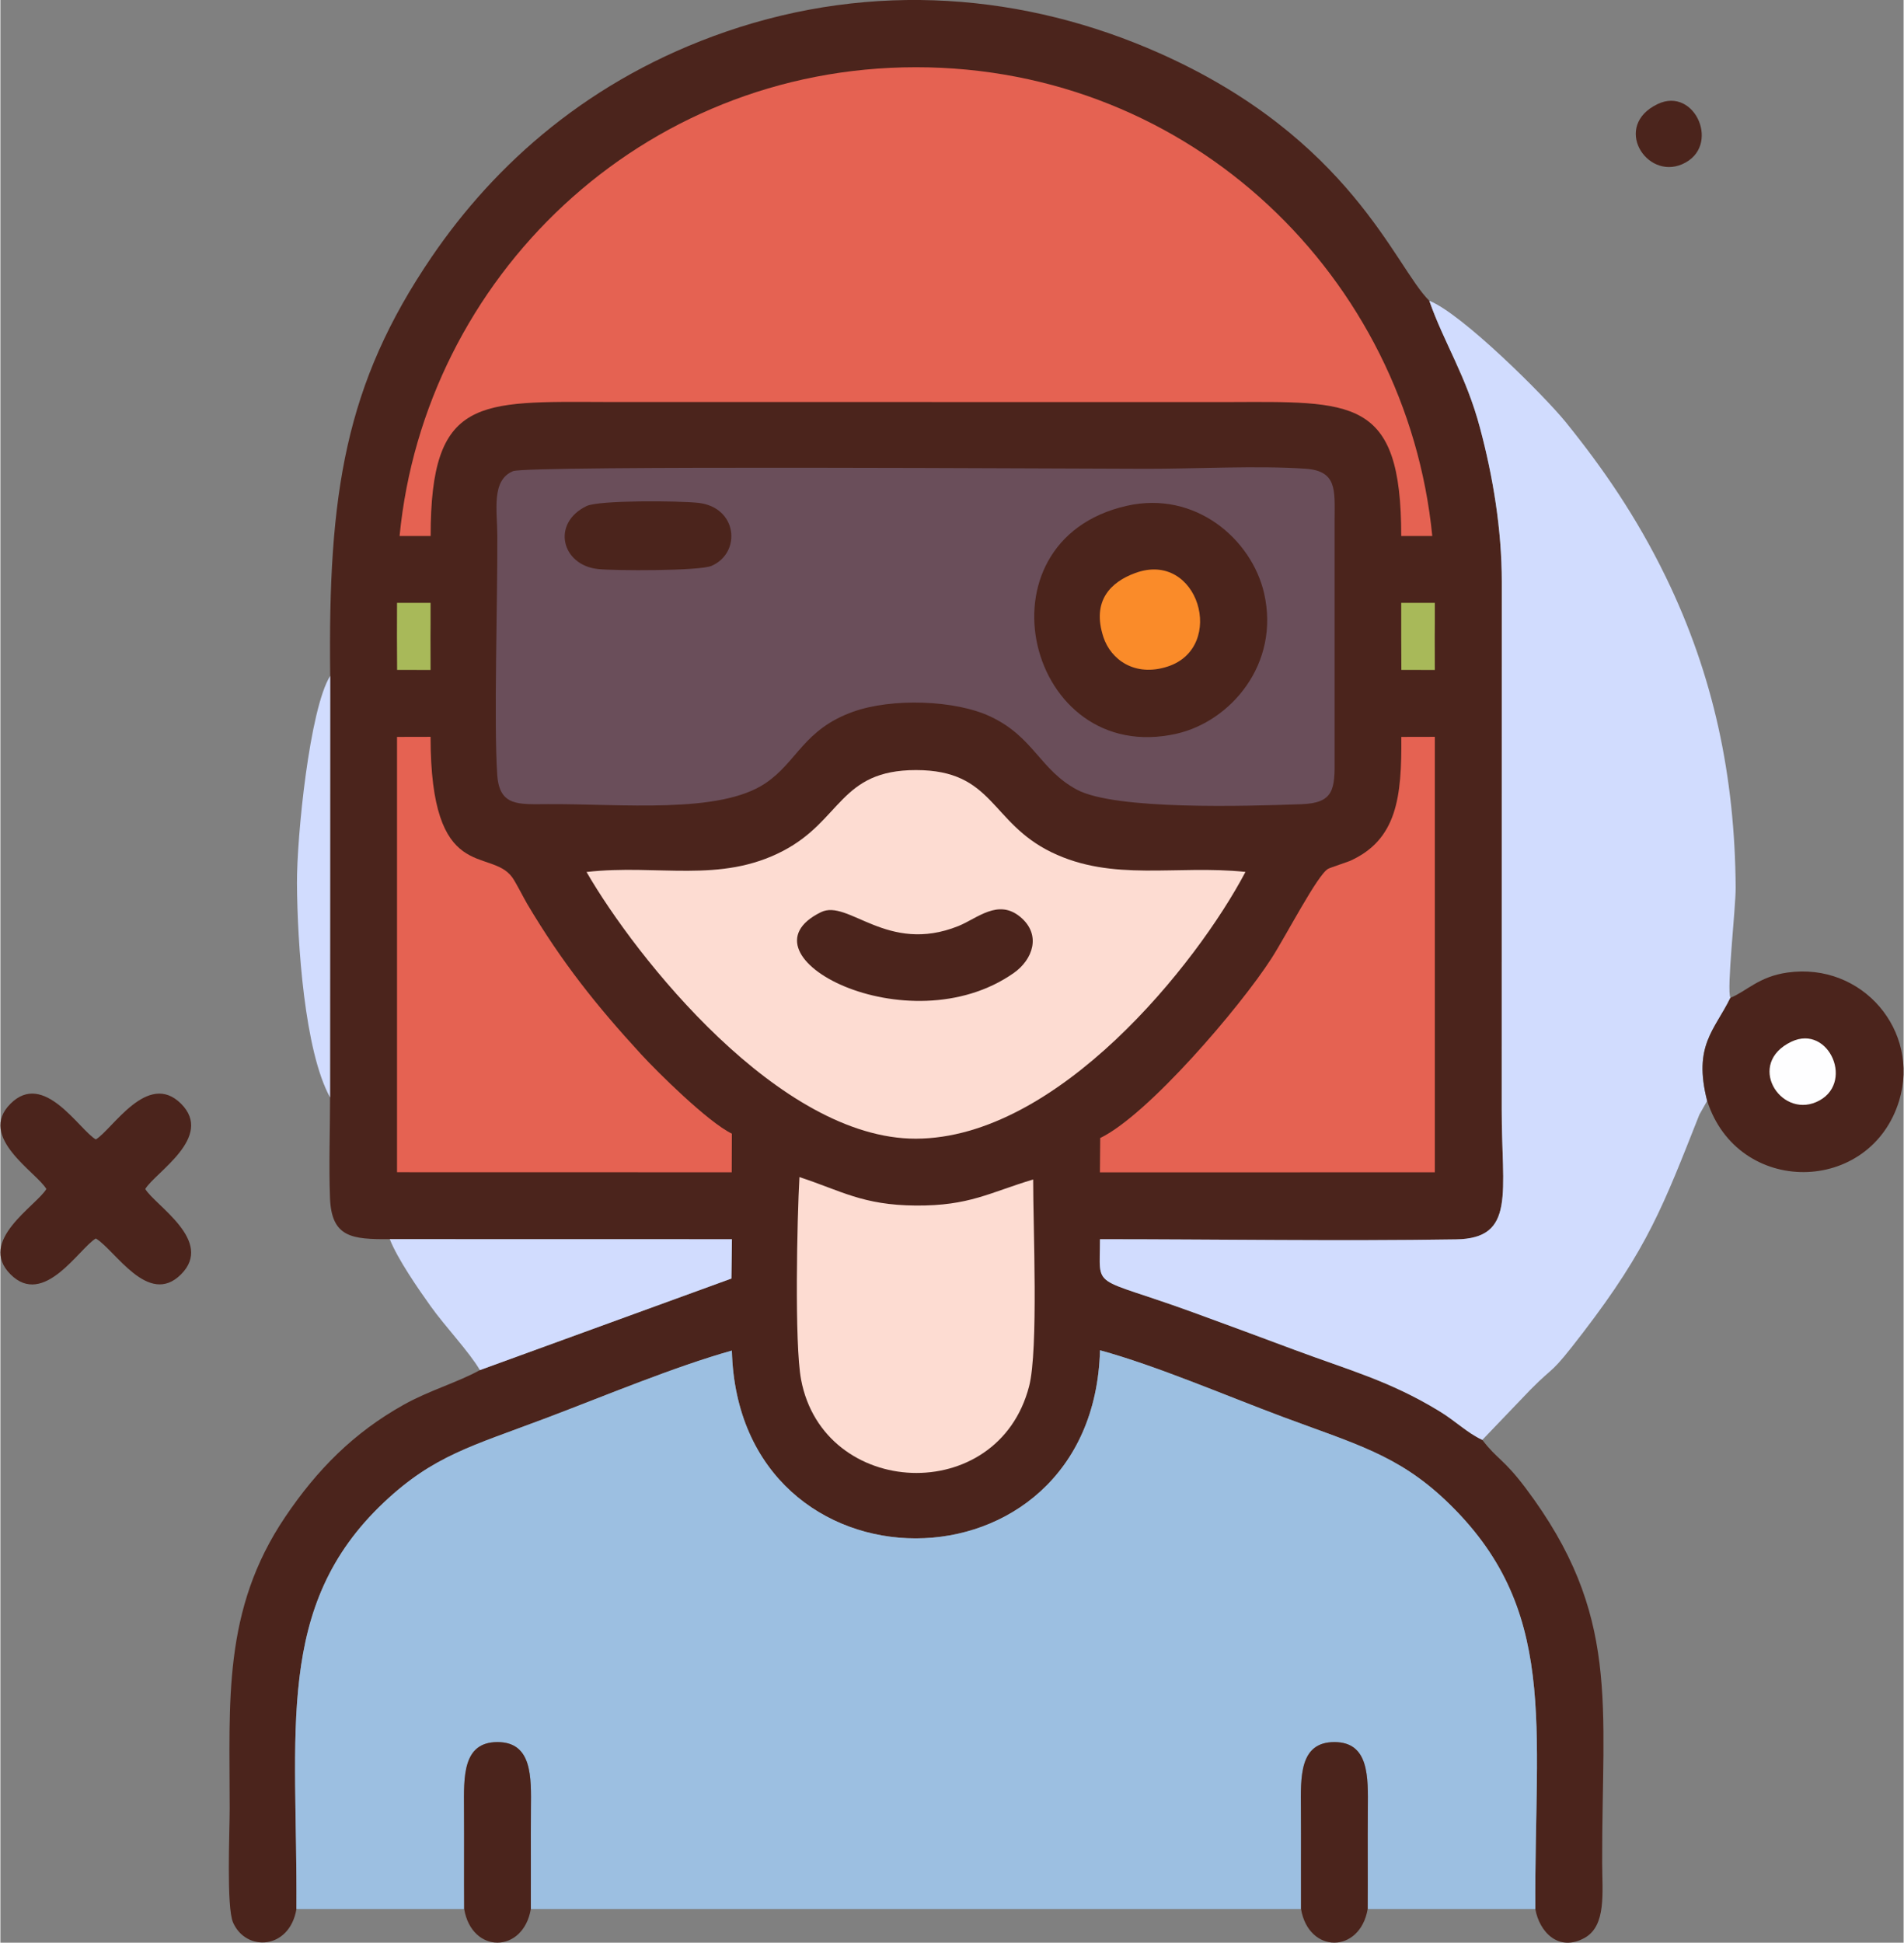
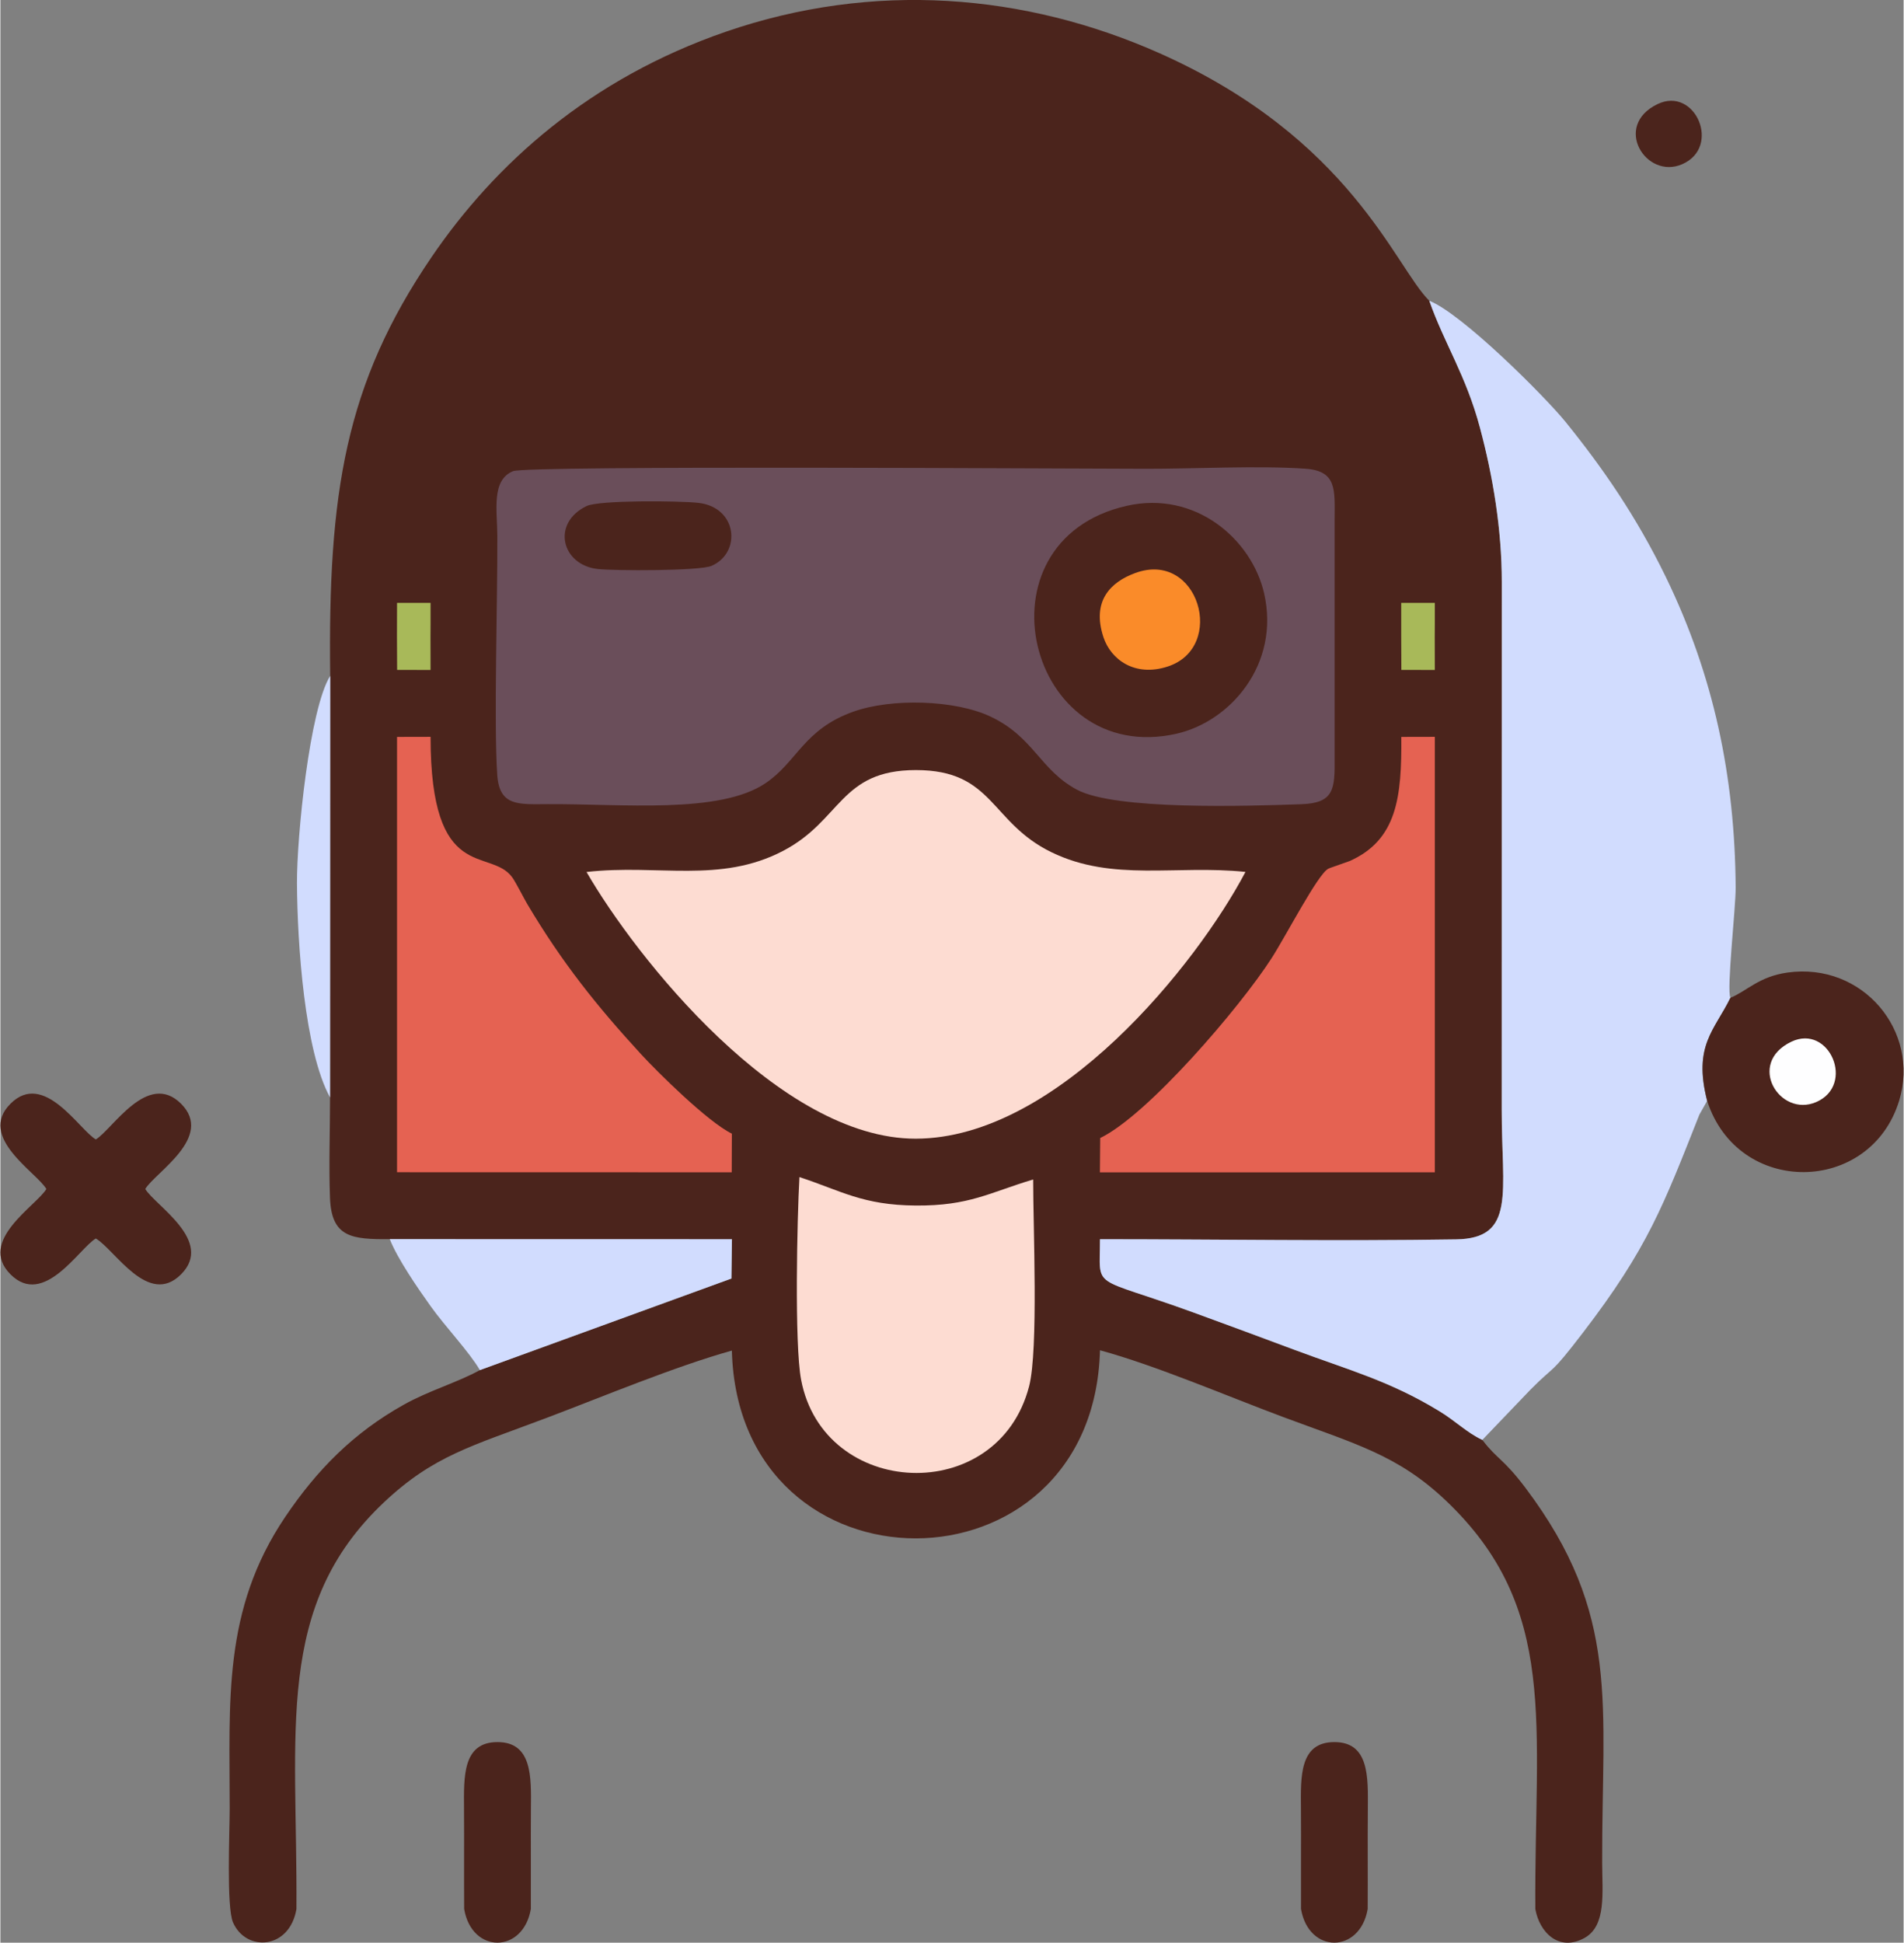
<svg xmlns="http://www.w3.org/2000/svg" xml:space="preserve" width="1059px" height="1080px" version="1.0" style="shape-rendering:geometricPrecision; text-rendering:geometricPrecision; image-rendering:optimizeQuality; fill-rule:evenodd; clip-rule:evenodd" viewBox="0 0 254.31 259.46">
  <rect x="0" y="0" width="254.31" height="259.46" fill="#808080" stroke="none" />
  <defs>
    <style type="text/css"> .fil0 {fill:#4B241C} .fil2 {fill:#6A4E5A} .fil1 {fill:#9CBFE1} .fil8 {fill:#A8B959} .fil4 {fill:#D1DCFE} .fil3 {fill:#E56252} .fil6 {fill:#FA8B29} .fil5 {fill:#FDDCD2} .fil7 {fill:#FEFEFF} </style>
  </defs>
  <g id="Camada_x0020_1">
    <path class="fil0" d="M44.07 90.27l-0.02 56.3c0,4.37 -0.17,9.07 -0.01,13.39 0.19,5.34 2.94,5.57 7.99,5.54l45.72 0.01 -0.07 5.25 -33.61 12.23c-3.06,1.68 -6.78,2.72 -10.19,4.63 -6.7,3.75 -11.56,8.67 -15.81,14.96 -8.43,12.47 -7.42,24.75 -7.43,38.97 0,2.98 -0.46,13.14 0.45,15.22 1.73,3.94 7.55,3.64 8.47,-1.81 0.15,-23.75 -2.99,-40.47 11.69,-54.31 6.65,-6.26 11.7,-7.49 21.71,-11.27 7.7,-2.91 17.06,-6.83 24.78,-9 0.88,33.49 48.3,33.41 49.19,-0.04 7.54,2.06 16.83,6.06 24.38,8.88 9.64,3.6 15.39,5.08 21.81,11.17 15.21,14.43 11.83,29.87 11.98,54.57 0.53,3.07 3.12,5.79 6.59,3.86 2.92,-1.63 2.35,-6.06 2.34,-10 -0.06,-21.26 2.53,-33.14 -10.26,-50.12 -2.95,-3.91 -3.8,-3.81 -5.75,-6.39 -2.03,-0.93 -3.59,-2.54 -5.8,-3.87 -6.63,-4.03 -12.01,-5.44 -19.25,-8.14 -4.61,-1.72 -8.84,-3.29 -13.48,-4.98 -13.95,-5.08 -12.56,-2.86 -12.56,-9.81 15.79,0 31.81,0.27 47.57,0.02 8.04,-0.12 6.1,-6.24 6.11,-17.35l0.01 -70.47c0,-7.03 -1.19,-14.11 -2.91,-20.55 -1.86,-7 -4.76,-11.25 -6.78,-16.99 -4.59,-4.53 -10.45,-21.66 -36.02,-33.05 -17.99,-8 -38.24,-9.68 -57.98,-2.88 -18.19,6.27 -30.82,17.65 -39.29,30.06 -11.6,17.01 -13.87,31.61 -13.57,55.97z" />
-     <path class="fil1" d="M39.56 254.96l22.41 0c-0.03,-4.47 0.01,-8.94 -0.02,-13.41 -0.02,-4.2 -0.22,-8.88 4.47,-8.88 4.66,0 4.51,4.68 4.47,8.88 -0.03,4.47 0.01,8.94 -0.01,13.41l102.91 0c-0.02,-4.47 0.02,-8.94 -0.01,-13.41 -0.03,-4.2 -0.23,-8.88 4.47,-8.88 4.66,0 4.5,4.68 4.47,8.88 -0.04,4.47 0.01,8.94 -0.02,13.41l22.4 0c-0.15,-24.7 3.23,-40.14 -11.98,-54.57 -6.42,-6.09 -12.17,-7.57 -21.81,-11.17 -7.55,-2.82 -16.84,-6.82 -24.38,-8.88 -0.89,33.45 -48.31,33.53 -49.19,0.04 -7.72,2.17 -17.08,6.09 -24.78,9 -10.01,3.78 -15.06,5.01 -21.71,11.27 -14.68,13.84 -11.54,30.56 -11.69,54.31z" />
    <path class="fil2" d="M68.49 62.93c-2.92,1.22 -2.1,5.24 -2.09,8.65 0.04,8.71 -0.48,25.05 -0.01,31.91 0.29,4.21 2.8,3.93 6.73,3.91 9.9,-0.06 22.97,1.36 29.12,-2.8 4.25,-2.87 5.08,-7.17 11.7,-9.54 5.13,-1.84 13.64,-1.6 18.39,0.66 5.77,2.74 6.56,7.08 11.5,9.74 5.13,2.76 22.69,2.21 29.99,1.95 4.4,-0.15 4.5,-2.01 4.46,-6.18l0 -31.9c0.02,-3.93 0.31,-6.44 -3.91,-6.73 -6.37,-0.44 -14.69,0.02 -21.28,0.01 -9.01,0 -82.69,-0.48 -84.6,0.32z" />
-     <path class="fil3" d="M53.34 71.59l4.15 0c-0.01,-18.62 6.4,-17.95 23.47,-17.9l82.75 0.01c17.01,-0.05 23.48,-0.75 23.47,17.89l4.15 0c-3.4,-34.42 -32.1,-62.62 -69,-62.61 -36.79,0 -65.65,28.21 -68.99,62.61z" />
    <path class="fil4" d="M198.02 192.31l6.45 -6.73c3.46,-3.49 2.46,-1.68 6.97,-7.56 8.69,-11.32 10.77,-17.01 15.58,-29.15l1.04 -1.84c-1.9,-7.42 1,-9.43 3.11,-13.77 -0.54,-0.97 0.72,-12.08 0.7,-14.71 -0.1,-14.86 -2.94,-28.33 -9.33,-41.48 -3.94,-8.1 -8.47,-14.63 -13.4,-20.72 -2.8,-3.45 -13.86,-14.48 -18.21,-16.18 2.02,5.74 4.92,9.99 6.78,16.99 1.72,6.44 2.91,13.52 2.91,20.55l-0.01 70.47c-0.01,11.11 1.93,17.23 -6.11,17.35 -15.76,0.25 -31.78,-0.02 -47.57,-0.02 0,6.95 -1.39,4.73 12.56,9.81 4.64,1.69 8.87,3.26 13.48,4.98 7.24,2.7 12.62,4.11 19.25,8.14 2.21,1.33 3.77,2.94 5.8,3.87z" />
    <path class="fil5" d="M78.32 116.46c6.59,11.41 25.79,35.65 44,35.62 18.94,-0.03 37.54,-23.29 44.05,-35.63 -9.29,-0.97 -17.71,1.36 -25.91,-2.62 -8.24,-4 -7.72,-10.98 -18.13,-10.98 -10.16,0.01 -9.91,6.7 -17.74,10.79 -8.44,4.41 -16.74,1.74 -26.27,2.82z" />
    <path class="fil3" d="M53 156.56l44.72 0.01 0.02 -5.16c-3.19,-1.55 -9.89,-8.17 -12.16,-10.64 -5.94,-6.47 -10.56,-12.25 -15.19,-20.05 -0.47,-0.8 -1.55,-2.94 -2.01,-3.56 -2.98,-4.04 -10.9,1 -10.9,-18.75l-4.48 0.01 0 58.14z" />
    <path class="fil3" d="M146.96 151.99l-0.04 4.59 44.75 -0.01 0 -58.16 -4.48 0.01c0.07,7.98 -0.54,13.75 -6.9,16.58l-2.47 0.87c-0.12,0.05 -0.28,0.1 -0.39,0.16 -1.39,0.71 -5.62,8.92 -7.6,11.99 -4.2,6.52 -16.51,20.91 -22.87,23.97z" />
    <path class="fil5" d="M138 157.53c-5.85,1.75 -8.51,3.53 -15.68,3.48 -7.12,-0.05 -10.01,-1.99 -15.55,-3.8 -0.31,5.46 -0.68,22.29 0.22,27.05 3,15.92 26.31,17 30.47,0.88 1.26,-4.88 0.53,-21.39 0.54,-27.61z" />
    <path class="fil0" d="M150.49 67.56c-20.67,4.69 -13.29,34.95 6.68,30.43 7.19,-1.63 13.85,-9.29 11.69,-18.75 -1.65,-7.19 -9.16,-13.77 -18.37,-11.68z" />
    <path class="fil0" d="M231.17 133.26c-2.11,4.34 -5.01,6.35 -3.11,13.77 4.13,12.82 21.82,12.56 25.66,-0.04 2.82,-9.28 -4.89,-18.5 -14.92,-17.1 -3.86,0.54 -5.47,2.51 -7.63,3.37z" />
    <path class="fil4" d="M64.07 182.99l33.61 -12.23 0.07 -5.25 -45.72 -0.01c1.04,2.65 3.82,6.66 5.45,8.94 1.91,2.69 5.17,6.11 6.59,8.55z" />
    <path class="fil0" d="M6.14 158.8c-1.32,2.24 -9.26,6.92 -4.79,11.4 4.46,4.47 9.16,-3.47 11.4,-4.79 2.58,1.52 7,9.18 11.39,4.79 4.46,-4.47 -3.47,-9.19 -4.78,-11.4 1.32,-2.22 9.24,-6.93 4.78,-11.39 -4.48,-4.46 -9.17,3.45 -11.39,4.77 -2.24,-1.3 -6.93,-9.24 -11.4,-4.77 -4.47,4.47 3.49,9.15 4.79,11.39z" />
-     <path class="fil0" d="M109.64 121.83c-11.75,5.76 11.67,18.01 25.77,8.12 2.51,-1.76 3.75,-5.08 0.88,-7.48 -2.98,-2.48 -5.75,0.19 -8.28,1.21 -9.51,3.82 -14.71,-3.65 -18.37,-1.85z" />
    <path class="fil0" d="M173.79 254.96c1.03,6.02 7.89,5.97 8.91,0 0.03,-4.47 -0.02,-8.94 0.02,-13.41 0.03,-4.2 0.19,-8.88 -4.47,-8.88 -4.7,0 -4.5,4.68 -4.47,8.88 0.03,4.47 -0.01,8.94 0.01,13.41z" />
    <path class="fil0" d="M61.97 254.96c1.02,6.02 7.89,5.97 8.91,0 0.02,-4.47 -0.02,-8.94 0.01,-13.41 0.04,-4.2 0.19,-8.88 -4.47,-8.88 -4.69,0 -4.49,4.68 -4.47,8.88 0.03,4.47 -0.01,8.94 0.02,13.41z" />
    <path class="fil0" d="M78.32 67.59c-4.73,2.29 -3.35,7.89 1.53,8.41 2.24,0.24 13.6,0.27 15.19,-0.43 4.01,-1.76 3.46,-7.83 -1.79,-8.41 -2.53,-0.28 -13.26,-0.38 -14.93,0.43z" />
    <path class="fil4" d="M44.05 146.57l0.02 -56.3c-2.75,4.37 -4.47,21.47 -4.44,27.71 0.05,8.06 1.01,22.41 4.42,28.59z" />
    <path class="fil6" d="M151.62 76.54c-3.21,1.18 -5.84,3.67 -4.23,8.56 0.98,2.98 4.19,5.36 8.59,3.92 7.89,-2.57 4.12,-15.61 -4.36,-12.48z" />
    <path class="fil7" d="M239.31 139.13c-6.06,2.9 -1.55,10.17 3.32,8.06 5.27,-2.28 1.76,-10.48 -3.32,-8.06z" />
    <path class="fil0" d="M221.44 13.9c-6.06,2.9 -1.55,10.14 3.29,8.03 5.27,-2.3 1.73,-10.44 -3.29,-8.03z" />
    <polygon class="fil8" points="187.18,85 187.2,89.47 191.67,89.48 191.66,85 191.67,83.32 191.67,80.52 187.18,80.52 " />
    <polygon class="fil8" points="52.99,85 53.01,89.47 57.48,89.48 57.47,85 57.48,83.32 57.48,80.52 53,80.52 " />
  </g>
</svg>